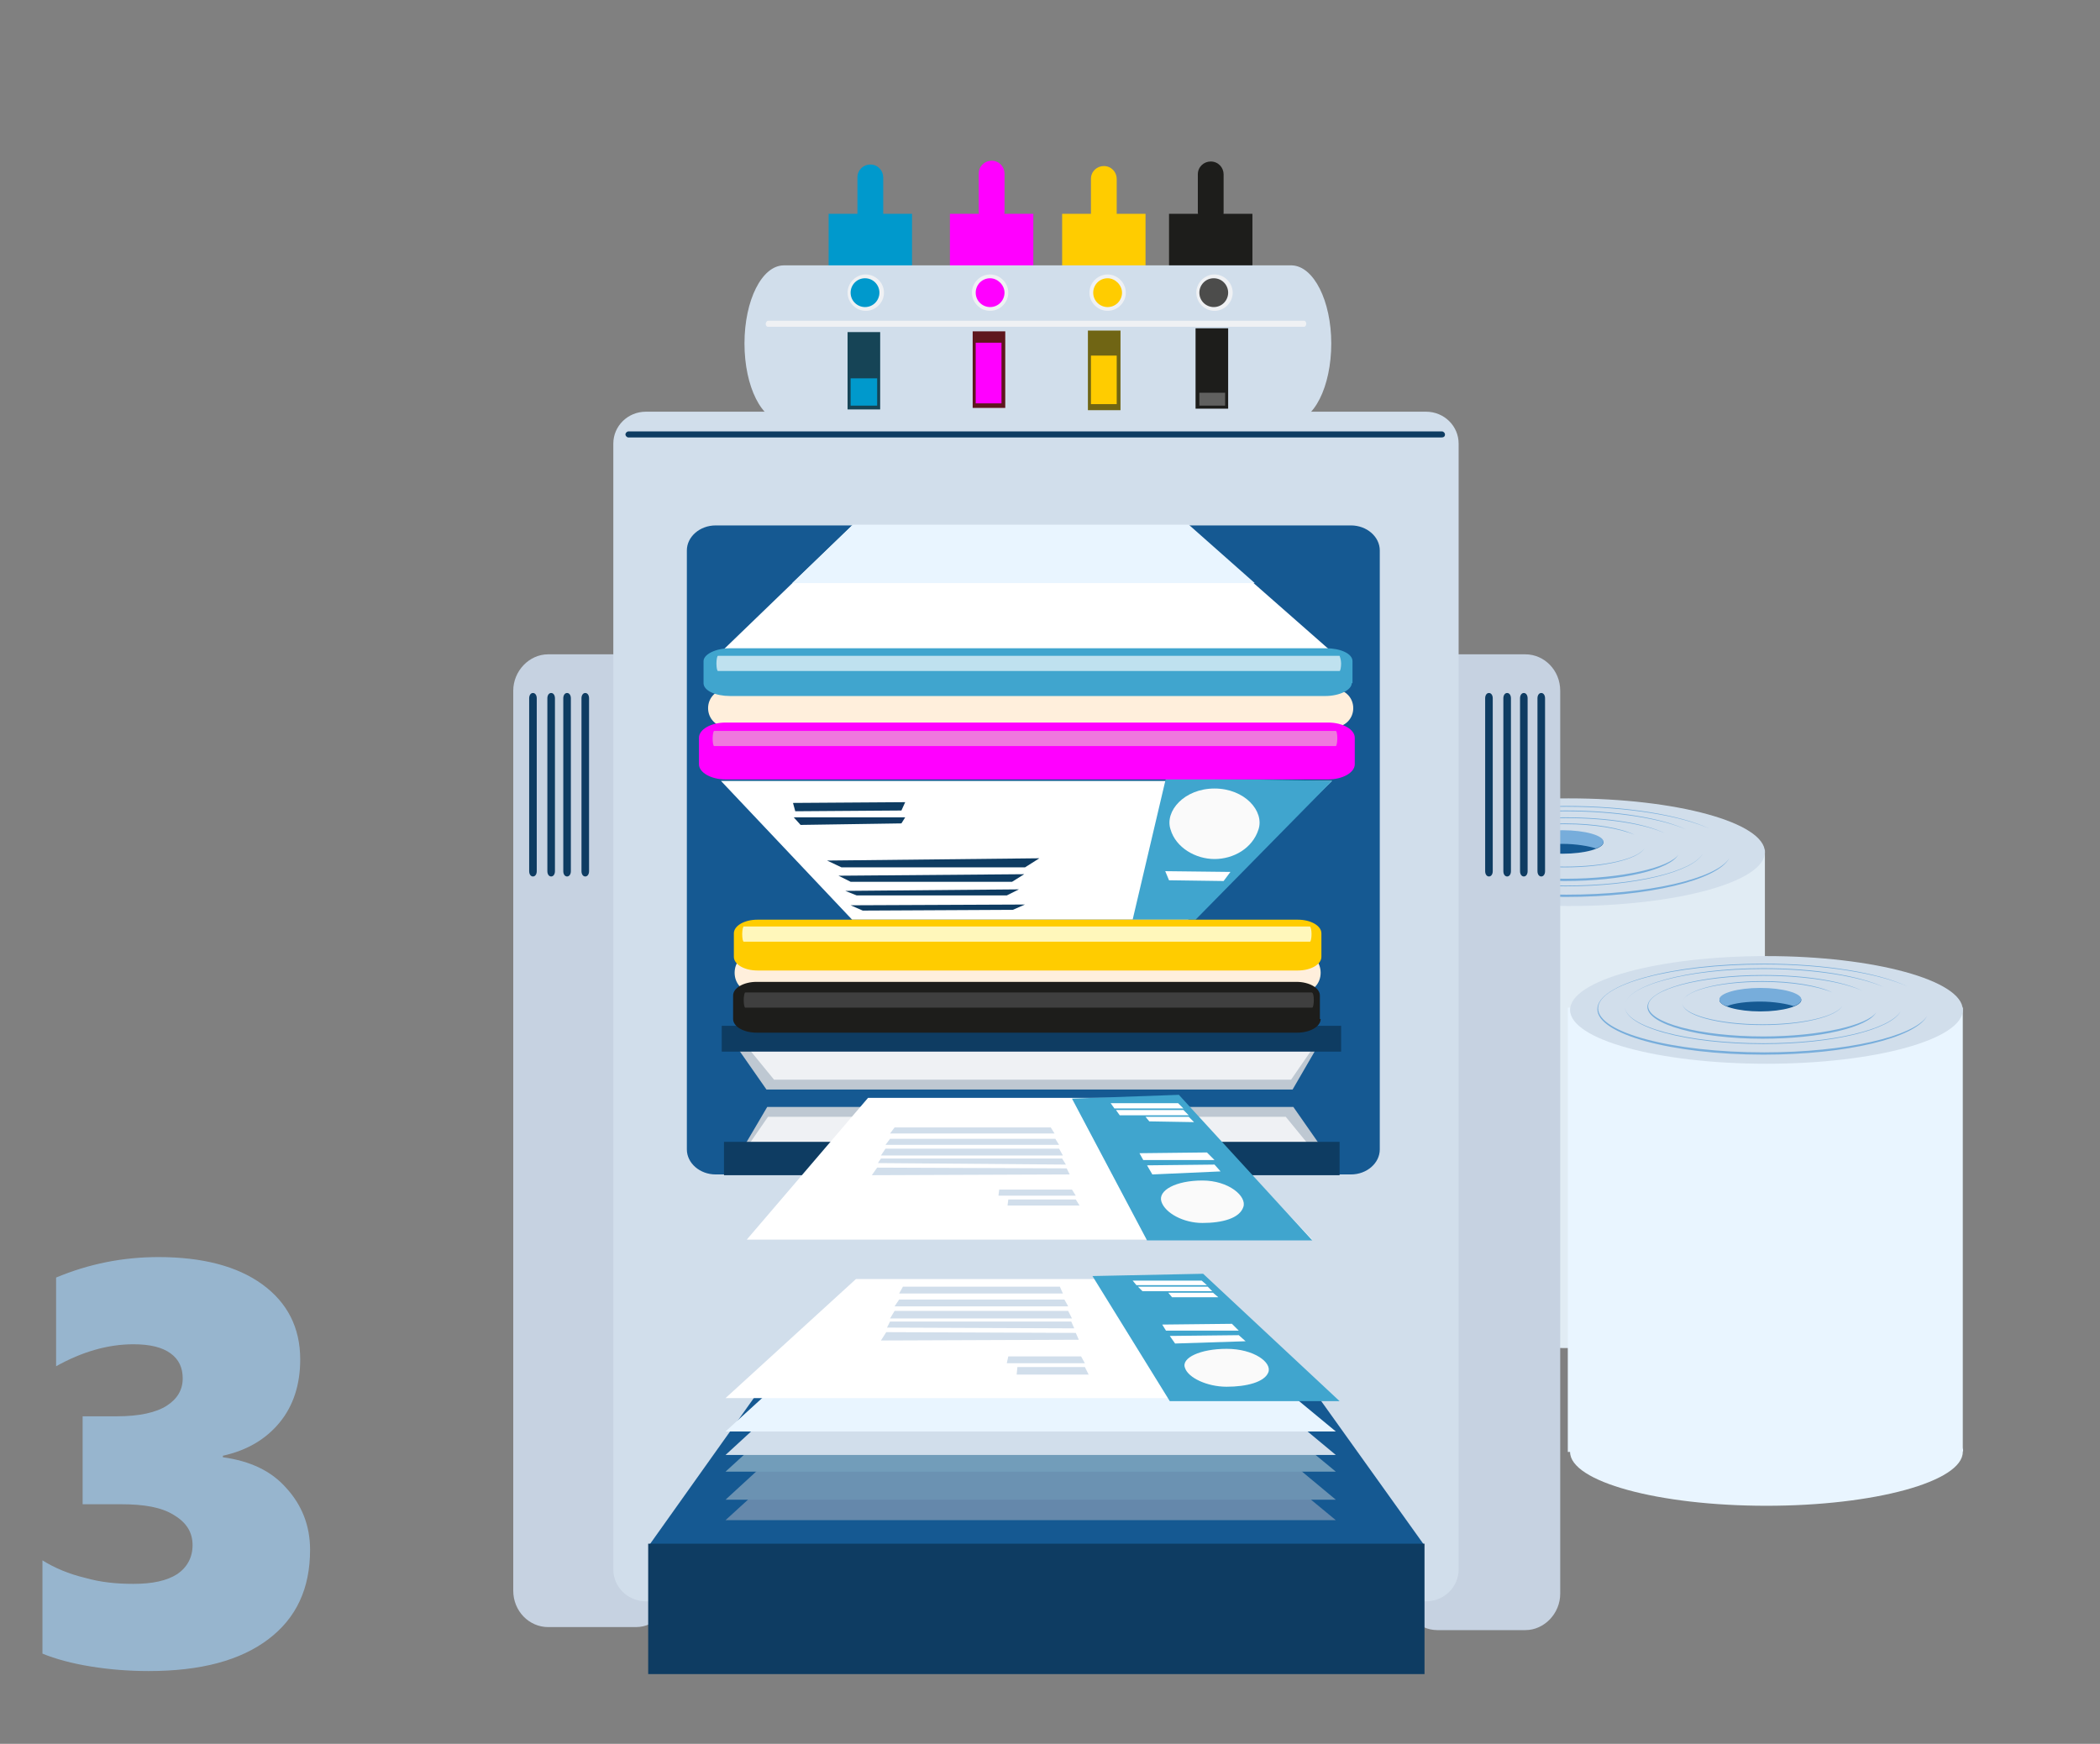
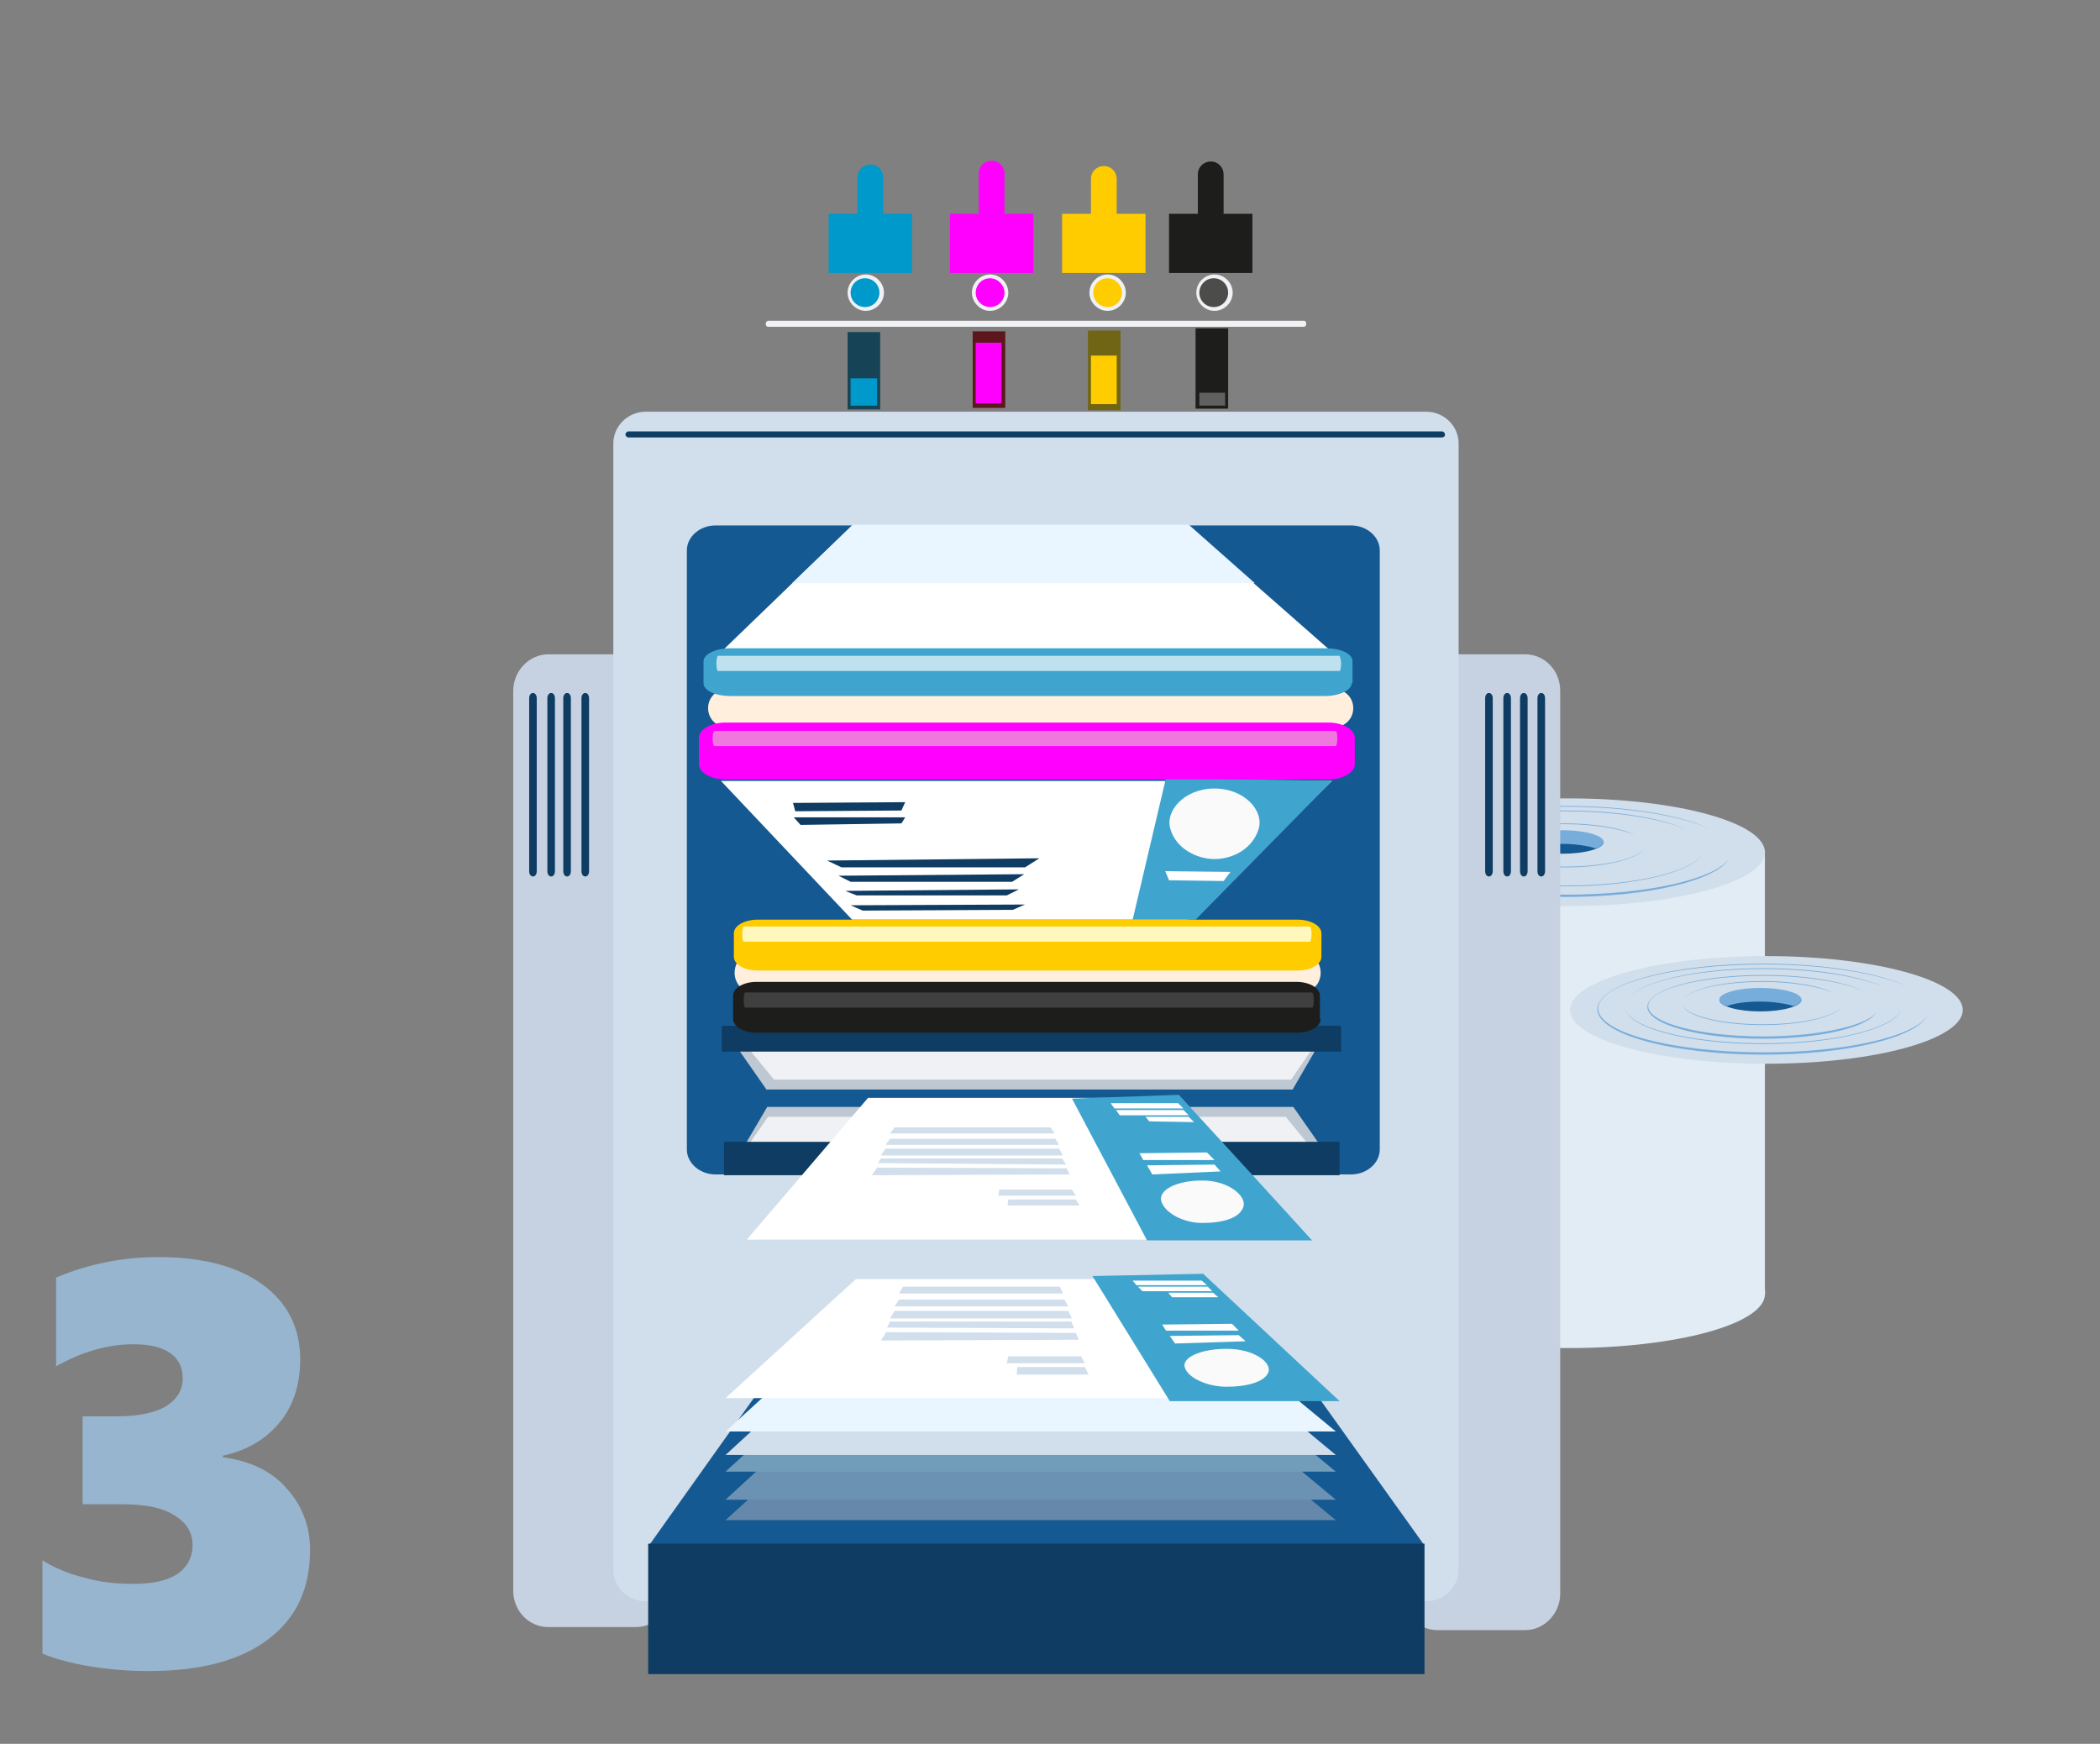
<svg xmlns="http://www.w3.org/2000/svg" xmlns:xlink="http://www.w3.org/1999/xlink" id="elements" x="0px" y="0px" viewBox="0 0 277 230" style="enable-background:new 0 0 277 230;" xml:space="preserve">
  <rect x="0" y="0" width="277" height="230" fill="#808080" stroke="none" />
  <style type="text/css">
	.st0{clip-path:url(#SVGID_2_);}
	.st1{fill:#97B5CE;}
	.st2{fill:#E1ECF4;}
	.st3{fill:#D1DEEB;}
	.st4{fill:#155992;}
	.st5{fill:#77ADDB;}
	.st6{fill:#E9F5FF;}
	.st7{fill:#C6D2E1;}
	.st8{fill:#FFFFFF;}
	.st9{fill:#0E3C62;}
	.st10{fill:#6588AB;}
	.st11{fill:#6B92B2;}
	.st12{fill:#729DBA;}
	.st13{fill:#BEC8D2;}
	.st14{fill:#EFF1F4;}
	.st15{fill:#40A5CE;}
	.st16{fill:#0099CC;}
	.st17{fill:#FF00FF;}
	.st18{fill:#FFCC00;}
	.st19{fill:#1D1D1B;}
	.st20{fill:#FFEFDC;}
	.st21{fill:#BFE1EF;}
	.st22{fill:#EF78DE;}
	.st23{fill:#FFF7BB;}
	.st24{fill:#3F3F3F;}
	.st25{fill:#4C4C4B;}
	.st26{fill:#164456;}
	.st27{fill:#5E161D;}
	.st28{fill:#706514;}
	.st29{fill:#60605F;}
	.st30{fill:#FAFAFA;}
</style>
  <g>
    <defs>
      <rect id="SVGID_1_" y="0" width="277" height="230" />
    </defs>
    <clipPath id="SVGID_2_">
      <use xlink:href="#SVGID_1_" style="overflow:visible;" />
    </clipPath>
    <g class="st0">
      <g>
        <path class="st1" d="M40.9,204.4c0,5.1-1.8,9-5.5,11.8c-3.7,2.8-8.9,4.2-15.8,4.2c-2.6,0-5.1-0.2-7.6-0.6c-2.5-0.4-4.7-1-6.4-1.7     v-12.3c1.6,1,3.5,1.8,5.6,2.3c2.1,0.6,4.2,0.8,6.4,0.8c2.5,0,4.4-0.4,5.8-1.3c1.3-0.9,2-2.2,2-3.8c0-1.7-0.8-3-2.5-4     c-1.6-1-3.9-1.4-6.9-1.4h-5.1v-11.6h4.5c3,0,5.2-0.5,6.6-1.4c1.4-0.9,2.1-2.1,2.1-3.6c0-1.4-0.5-2.5-1.6-3.3     c-1.1-0.8-2.7-1.2-4.9-1.2c-3.4,0-6.8,1-10.2,2.9v-11.7c4.3-1.8,8.8-2.7,13.5-2.7c5.8,0,10.4,1.2,13.7,3.6c3.3,2.4,5,5.7,5,9.9     c0,3.3-0.9,6.1-2.7,8.3c-1.8,2.2-4.3,3.7-7.5,4.4v0.2c3.6,0.5,6.4,1.8,8.4,4.1C39.8,198.5,40.9,201.2,40.9,204.4z" />
      </g>
      <g>
        <path class="st2" d="M232.8,170.1v-58h-52.1v58.6h0.3c0,0,0,0,0,0c0,3.9,11.6,7.1,25.9,7.1c14.3,0,25.9-3.2,25.9-7.1     C232.9,170.5,232.8,170.3,232.8,170.1z" />
        <path class="st3" d="M232.8,112.4c0,3.9-11.6,7.1-25.9,7.1c-14.3,0-25.9-3.2-25.9-7.1c0-3.9,11.6-7.1,25.9-7.1     C221.2,105.3,232.8,108.5,232.8,112.4z" />
        <path class="st4" d="M211.5,111.1c0,0.8-2.4,1.5-5.4,1.5c-3,0-5.4-0.7-5.4-1.5c0-0.8,2.4-1.5,5.4-1.5     C209.1,109.7,211.5,110.3,211.5,111.1z" />
        <path class="st5" d="M206.6,118c-12.1,0-21.9-2.6-21.9-5.8c0-3.2,9.8-5.8,21.9-5.8c8.1,0,15.1,1.2,18.9,2.9c-3.8-1.8-10.9-3-19-3     c-12.1,0-21.9,2.7-21.9,6c0,3.3,9.8,6,21.9,6c11,0,20-2.2,21.6-5.1C226.4,115.9,217.4,118,206.6,118z" />
        <path class="st5" d="M206.5,116.8c-10.1,0-18.3-2.2-18.3-4.9c0-2.7,8.2-4.9,18.3-4.9c6.8,0,12.7,1,15.9,2.4     c-3.2-1.5-9.1-2.5-15.9-2.5c-10.1,0-18.3,2.3-18.3,5c0,2.8,8.2,5,18.3,5c9.2,0,16.8-1.9,18.1-4.3     C223.2,115,215.6,116.8,206.5,116.8z" />
-         <path class="st5" d="M206.5,115.9c-8.4,0-15.2-1.8-15.2-4c0-2.2,6.8-4,15.2-4c5.6,0,10.5,0.8,13.1,2c-2.6-1.3-7.5-2.1-13.2-2.1     c-8.4,0-15.2,1.9-15.2,4.2c0,2.3,6.8,4.2,15.2,4.2c7.6,0,13.9-1.5,15-3.5C220.3,114.4,214,115.9,206.5,115.9z" />
        <path class="st5" d="M206.4,114.3c-5.9,0-10.6-1.3-10.6-2.8c0-1.6,4.7-2.8,10.6-2.8c3.9,0,7.3,0.6,9.2,1.4     c-1.8-0.9-5.3-1.5-9.2-1.5c-5.9,0-10.6,1.3-10.6,2.9c0,1.6,4.7,2.9,10.6,2.9c5.3,0,9.7-1.1,10.5-2.5     C216,113.3,211.6,114.3,206.4,114.3z" />
        <path class="st5" d="M201.7,111.9c1-0.4,2.6-0.6,4.4-0.6c1.8,0,3.5,0.3,4.4,0.6c0.6-0.2,1-0.5,1-0.9c0-0.8-2.4-1.5-5.4-1.5     c-3,0-5.4,0.7-5.4,1.5C200.7,111.4,201.1,111.7,201.7,111.9z" />
      </g>
      <g>
-         <path class="st6" d="M258.9,190.9v-58h-52.1v58.6h0.3c0,0,0,0,0,0c0,3.9,11.6,7.1,25.9,7.1c14.3,0,25.9-3.2,25.9-7.1     C259,191.3,258.9,191.1,258.9,190.9z" />
        <path class="st3" d="M258.9,133.2c0,3.9-11.6,7.1-25.9,7.1c-14.3,0-25.9-3.2-25.9-7.1c0-3.9,11.6-7.1,25.9-7.1     C247.2,126.1,258.9,129.3,258.9,133.2z" />
        <path class="st4" d="M237.6,131.9c0,0.8-2.4,1.5-5.4,1.5c-3,0-5.4-0.7-5.4-1.5c0-0.8,2.4-1.5,5.4-1.5     C235.1,130.5,237.6,131.1,237.6,131.9z" />
        <path class="st5" d="M232.7,138.8c-12.1,0-21.9-2.6-21.9-5.8c0-3.2,9.8-5.8,21.9-5.8c8.1,0,15.1,1.2,18.9,2.9     c-3.8-1.8-10.9-3-19-3c-12.1,0-21.9,2.7-21.9,6c0,3.3,9.8,6,21.9,6c11,0,20-2.2,21.6-5.1C252.5,136.7,243.5,138.8,232.7,138.8z" />
        <path class="st5" d="M232.6,137.6c-10.1,0-18.3-2.2-18.3-4.9c0-2.7,8.2-4.9,18.3-4.9c6.8,0,12.7,1,15.9,2.4     c-3.2-1.5-9.1-2.5-15.9-2.5c-10.1,0-18.3,2.3-18.3,5c0,2.8,8.2,5,18.3,5c9.2,0,16.8-1.9,18.1-4.3     C249.2,135.8,241.7,137.6,232.6,137.6z" />
        <path class="st5" d="M232.6,136.7c-8.4,0-15.2-1.8-15.2-4c0-2.2,6.8-4,15.2-4c5.6,0,10.5,0.8,13.1,2c-2.6-1.3-7.5-2.1-13.2-2.1     c-8.4,0-15.2,1.9-15.2,4.2c0,2.3,6.8,4.2,15.2,4.2c7.6,0,13.9-1.5,15-3.5C246.4,135.2,240.1,136.7,232.6,136.7z" />
        <path class="st5" d="M232.5,135.1c-5.9,0-10.6-1.3-10.6-2.8c0-1.6,4.7-2.8,10.6-2.8c3.9,0,7.3,0.6,9.2,1.4     c-1.8-0.9-5.3-1.5-9.2-1.5c-5.9,0-10.6,1.3-10.6,2.9c0,1.6,4.7,2.9,10.6,2.9c5.3,0,9.7-1.1,10.5-2.5     C242.1,134.1,237.7,135.1,232.5,135.1z" />
        <path class="st5" d="M227.8,132.7c1-0.4,2.6-0.6,4.4-0.6c1.8,0,3.5,0.3,4.4,0.6c0.6-0.2,1-0.5,1-0.9c0-0.8-2.4-1.5-5.4-1.5     c-3,0-5.4,0.7-5.4,1.5C226.8,132.2,227.1,132.5,227.8,132.7z" />
      </g>
      <g>
        <path class="st7" d="M88.5,209.8c0,2.6-2.1,4.8-4.6,4.8H72.3c-2.5,0-4.6-2.1-4.6-4.8V91.1c0-2.6,2.1-4.8,4.6-4.8h11.6     c2.5,0,4.6,2.1,4.6,4.8V209.8z" />
        <path class="st7" d="M205.8,210.2c0,2.6-2.1,4.8-4.6,4.8h-11.6c-2.5,0-4.6-2.1-4.6-4.8V91.1c0-2.6,2.1-4.8,4.6-4.8h11.6     c2.5,0,4.6,2.1,4.6,4.8V210.2z" />
        <path class="st3" d="M192.4,207c0,2.3-1.9,4.2-4.3,4.2H85.2c-2.4,0-4.3-1.9-4.3-4.2V58.5c0-2.3,1.9-4.2,4.3-4.2h102.9     c2.4,0,4.3,1.9,4.3,4.2V207z" />
        <path class="st4" d="M182,151.6c0,1.8-1.7,3.3-3.8,3.3H94.4c-2.1,0-3.8-1.5-3.8-3.3v-79c0-1.8,1.7-3.3,3.8-3.3h83.8     c2.1,0,3.8,1.5,3.8,3.3V151.6z" />
        <polygon class="st8" points="112.4,69.3 95.1,86 175.7,86 156.7,69.3    " />
        <g>
          <polygon class="st4" points="102.7,179.8 85.7,203.7 137,203.7 137,181     " />
          <polygon class="st4" points="170.7,179.8 187.8,203.7 136.4,203.7 136.4,181     " />
        </g>
        <rect x="85.5" y="203.6" class="st9" width="102.4" height="17.2" />
        <polygon class="st10" points="112.9,184.8 95.7,200.5 176.2,200.5 157.2,184.8    " />
        <polygon class="st11" points="112.9,182 95.7,197.8 176.2,197.8 157.2,182    " />
        <polygon class="st12" points="112.9,178.4 95.7,194.1 176.2,194.1 157.2,178.4    " />
        <polygon class="st3" points="112.9,176.1 95.7,191.9 176.2,191.9 157.2,176.1    " />
        <polygon class="st6" points="112.9,173.1 95.7,188.8 176.2,188.8 157.2,173.1    " />
        <g>
          <path class="st9" d="M70.8,114.9c0,0.4-0.2,0.7-0.5,0.7l0,0c-0.3,0-0.5-0.3-0.5-0.7V92.1c0-0.4,0.2-0.7,0.5-0.7l0,0      c0.3,0,0.5,0.3,0.5,0.7V114.9z" />
          <path class="st9" d="M73.2,114.9c0,0.4-0.2,0.7-0.5,0.7l0,0c-0.3,0-0.5-0.3-0.5-0.7V92.1c0-0.4,0.2-0.7,0.5-0.7l0,0      c0.3,0,0.5,0.3,0.5,0.7V114.9z" />
          <path class="st9" d="M75.3,114.9c0,0.4-0.2,0.7-0.5,0.7l0,0c-0.3,0-0.5-0.3-0.5-0.7V92.1c0-0.4,0.2-0.7,0.5-0.7l0,0      c0.3,0,0.5,0.3,0.5,0.7V114.9z" />
          <path class="st9" d="M77.7,114.9c0,0.4-0.2,0.7-0.5,0.7l0,0c-0.3,0-0.5-0.3-0.5-0.7V92.1c0-0.4,0.2-0.7,0.5-0.7l0,0      c0.3,0,0.5,0.3,0.5,0.7V114.9z" />
        </g>
        <g>
          <path class="st9" d="M196.9,114.9c0,0.4-0.2,0.7-0.5,0.7l0,0c-0.3,0-0.5-0.3-0.5-0.7V92.1c0-0.4,0.2-0.7,0.5-0.7l0,0      c0.3,0,0.5,0.3,0.5,0.7V114.9z" />
          <path class="st9" d="M199.3,114.9c0,0.4-0.2,0.7-0.5,0.7l0,0c-0.3,0-0.5-0.3-0.5-0.7V92.1c0-0.4,0.2-0.7,0.5-0.7l0,0      c0.3,0,0.5,0.3,0.5,0.7V114.9z" />
          <path class="st9" d="M201.5,114.9c0,0.4-0.2,0.7-0.5,0.7l0,0c-0.3,0-0.5-0.3-0.5-0.7V92.1c0-0.4,0.2-0.7,0.5-0.7l0,0      c0.3,0,0.5,0.3,0.5,0.7V114.9z" />
          <path class="st9" d="M203.8,114.9c0,0.4-0.2,0.7-0.5,0.7l0,0c-0.3,0-0.5-0.3-0.5-0.7V92.1c0-0.4,0.2-0.7,0.5-0.7l0,0      c0.3,0,0.5,0.3,0.5,0.7V114.9z" />
        </g>
        <g>
          <polygon class="st13" points="170.5,143.7 173.4,138.7 173.4,138.4 97.4,138.4 101.1,143.7     " />
          <polygon class="st14" points="170.3,142.4 173.2,138.2 173.2,138 98.5,138 102.1,142.4     " />
        </g>
        <g>
          <polygon class="st13" points="101.2,146 98.2,151.1 98.2,151.3 174.3,151.3 170.6,146     " />
          <polygon class="st14" points="101.3,147.3 98.4,151.5 98.4,151.7 173.2,151.7 169.6,147.3     " />
        </g>
        <rect x="95.5" y="150.6" class="st9" width="81.2" height="4.4" />
        <rect x="95.2" y="135.3" class="st9" width="81.7" height="3.4" />
        <polygon class="st6" points="165.5,76.9 156.8,69.2 112.5,69.2 104.5,76.9    " />
        <polygon class="st8" points="114.5,144.8 98.5,163.5 173.1,163.5 155.5,144.8    " />
        <polygon class="st15" points="155.5,144.4 173.1,163.6 151.3,163.6 141.4,144.9    " />
        <polygon class="st8" points="112.9,168.7 95.7,184.4 176.2,184.4 157.2,168.7    " />
        <polygon class="st8" points="112.4,121.3 95.1,103 175.7,103 156.7,121.3    " />
        <polygon class="st9" points="104.6,105.9 119.4,105.8 118.9,106.9 104.9,107    " />
        <polygon class="st9" points="104.7,107.8 119.4,107.8 118.9,108.6 105.6,108.8    " />
        <polygon class="st15" points="153.8,102.6 175.7,103 157.7,121.3 149.4,121.3    " />
        <polygon class="st9" points="109.1,113.5 137.1,113.2 135.2,114.4 111,114.4    " />
        <polygon class="st9" points="110.6,115.5 135.1,115.3 133.5,116.3 112.2,116.3    " />
        <polygon class="st9" points="111.5,117.5 134.4,117.3 132.8,118.1 113,118.1    " />
        <polygon class="st9" points="112.2,119.4 135.2,119.3 133.6,120 113.8,120.1    " />
        <polygon class="st8" points="153.7,114.9 162.3,115 161.4,116.2 154.2,116.1    " />
        <g>
          <rect x="109.3" y="28.2" class="st16" width="11" height="7.8" />
          <path class="st16" d="M116.5,28.4c0,1-0.8,1.7-1.7,1.7l0,0c-1,0-1.7-0.8-1.7-1.7v-5c0-1,0.8-1.7,1.7-1.7l0,0      c1,0,1.7,0.8,1.7,1.7V28.4z" />
        </g>
        <g>
          <rect x="125.3" y="28.2" class="st17" width="11" height="7.8" />
          <path class="st17" d="M132.5,27.9c0,1-0.8,1.7-1.7,1.7l0,0c-1,0-1.7-0.8-1.7-1.7v-5c0-1,0.8-1.7,1.7-1.7l0,0      c1,0,1.7,0.8,1.7,1.7V27.9z" />
        </g>
        <g>
          <rect x="140.1" y="28.2" class="st18" width="11" height="7.8" />
          <path class="st18" d="M147.3,28.6c0,1-0.8,1.7-1.7,1.7l0,0c-1,0-1.7-0.8-1.7-1.7v-5c0-1,0.8-1.7,1.7-1.7l0,0      c1,0,1.7,0.8,1.7,1.7V28.6z" />
        </g>
        <g>
          <rect x="154.2" y="28.2" class="st19" width="11" height="7.8" />
          <path class="st19" d="M161.4,28c0,1-0.8,1.7-1.7,1.7l0,0c-1,0-1.7-0.8-1.7-1.7v-5c0-1,0.8-1.7,1.7-1.7l0,0c1,0,1.7,0.8,1.7,1.7      V28z" />
        </g>
-         <path class="st3" d="M175.6,45.3c0,5.7-2.3,10.3-5.2,10.3h-67c-2.9,0-5.2-4.6-5.2-10.3l0,0c0-5.7,2.3-10.3,5.2-10.3h67     C173.3,35.1,175.6,39.7,175.6,45.3L175.6,45.3z" />
        <g>
          <path class="st14" d="M148.5,38.6c0,1.3-1.1,2.4-2.4,2.4c-1.3,0-2.4-1.1-2.4-2.4c0-1.3,1.1-2.4,2.4-2.4      C147.4,36.2,148.5,37.3,148.5,38.6z" />
          <path class="st18" d="M148,38.6c0,1-0.8,1.9-1.9,1.9c-1,0-1.9-0.8-1.9-1.9c0-1,0.8-1.9,1.9-1.9C147.1,36.7,148,37.6,148,38.6z" />
        </g>
        <path class="st9" d="M190.6,57.3c0-0.2-0.2-0.4-0.4-0.4H82.9c-0.2,0-0.4,0.2-0.4,0.4l0,0c0,0.2,0.2,0.4,0.4,0.4h107.2     C190.4,57.7,190.6,57.6,190.6,57.3L190.6,57.3z" />
        <path class="st14" d="M172.3,42.7c0-0.2-0.1-0.4-0.3-0.4h-70.7c-0.1,0-0.3,0.2-0.3,0.4l0,0c0,0.2,0.1,0.4,0.3,0.4H172     C172.2,43.1,172.3,42.9,172.3,42.7L172.3,42.7z" />
        <path class="st20" d="M178.5,93.4c0,1.4-1.1,2.5-2.5,2.5H95.9c-1.4,0-2.5-1.1-2.5-2.5l0,0c0-1.4,1.1-2.5,2.5-2.5H176     C177.4,90.9,178.5,92,178.5,93.4L178.5,93.4z" />
        <path class="st20" d="M174.2,128.3c0,1.4-1,2.5-2.3,2.5H99.2c-1.3,0-2.3-1.1-2.3-2.5l0,0c0-1.4,1-2.5,2.3-2.5h72.8     C173.2,125.8,174.2,126.9,174.2,128.3L174.2,128.3z" />
        <path class="st15" d="M178.3,90.1c0,0.9-1.6,1.7-3.5,1.7H96.3c-1.9,0-3.5-0.7-3.5-1.7v-2.9c0-0.9,1.6-1.7,3.5-1.7h78.6     c1.9,0,3.5,0.7,3.5,1.7V90.1z" />
        <path class="st17" d="M178.7,100.8c0,1.1-1.6,2-3.5,2H95.7c-1.9,0-3.5-0.9-3.5-2v-3.5c0-1.1,1.6-2,3.5-2h79.5     c1.9,0,3.5,0.9,3.5,2V100.8z" />
        <path class="st18" d="M174.3,126.2c0,1-1.4,1.8-3.1,1.8H99.9c-1.7,0-3.1-0.8-3.1-1.8v-3.1c0-1,1.4-1.8,3.1-1.8h71.3     c1.7,0,3.1,0.8,3.1,1.8V126.2z" />
        <path class="st19" d="M174.2,134.4c0,1-1.4,1.8-3.1,1.8H99.8c-1.7,0-3.1-0.8-3.1-1.8v-3.1c0-1,1.4-1.8,3.1-1.8H171     c1.7,0,3.1,0.8,3.1,1.8V134.4z" />
        <path class="st21" d="M176.9,87.5c0,0.5-0.1,1-0.2,1h-82c-0.1,0-0.2-0.4-0.2-1l0,0c0-0.5,0.1-1,0.2-1h82     C176.7,86.5,176.9,87,176.9,87.5L176.9,87.5z" />
        <path class="st22" d="M176.4,97.4c0,0.5-0.1,1-0.2,1h-82c-0.1,0-0.2-0.4-0.2-1l0,0c0-0.5,0.1-1,0.2-1h82     C176.3,96.4,176.4,96.8,176.4,97.4L176.4,97.4z" />
        <path class="st23" d="M173,123.2c0,0.5-0.1,1-0.2,1H98.1c-0.1,0-0.2-0.4-0.2-1l0,0c0-0.5,0.1-1,0.2-1h74.7     C172.9,122.3,173,122.7,173,123.2L173,123.2z" />
        <path class="st24" d="M173.3,131.9c0,0.5-0.1,1-0.2,1H98.3c-0.1,0-0.2-0.4-0.2-1l0,0c0-0.5,0.1-1,0.2-1H173     C173.2,130.9,173.3,131.3,173.3,131.9L173.3,131.9z" />
        <path class="st14" d="M162.6,38.6c0,1.3-1.1,2.4-2.4,2.4c-1.3,0-2.4-1.1-2.4-2.4c0-1.3,1.1-2.4,2.4-2.4     C161.5,36.2,162.6,37.3,162.6,38.6z" />
        <path class="st25" d="M162,38.6c0,1-0.8,1.9-1.9,1.9c-1,0-1.9-0.8-1.9-1.9c0-1,0.8-1.9,1.9-1.9C161.2,36.7,162,37.6,162,38.6z" />
        <path class="st14" d="M133,38.6c0,1.3-1.1,2.4-2.4,2.4c-1.3,0-2.4-1.1-2.4-2.4c0-1.3,1.1-2.4,2.4-2.4     C131.9,36.2,133,37.3,133,38.6z" />
        <path class="st17" d="M132.5,38.6c0,1-0.8,1.9-1.9,1.9c-1,0-1.9-0.8-1.9-1.9c0-1,0.8-1.9,1.9-1.9     C131.6,36.7,132.5,37.6,132.5,38.6z" />
        <path class="st14" d="M116.6,38.6c0,1.3-1.1,2.4-2.4,2.4c-1.3,0-2.4-1.1-2.4-2.4c0-1.3,1.1-2.4,2.4-2.4     C115.5,36.2,116.6,37.3,116.6,38.6z" />
        <path class="st16" d="M116,38.6c0,1-0.8,1.9-1.9,1.9c-1,0-1.9-0.8-1.9-1.9c0-1,0.8-1.9,1.9-1.9C115.2,36.7,116,37.6,116,38.6z" />
        <rect x="111.8" y="43.8" class="st26" width="4.3" height="10.2" />
        <rect x="128.3" y="43.7" class="st27" width="4.3" height="10.1" />
        <rect x="143.5" y="43.6" class="st28" width="4.3" height="10.5" />
        <rect x="157.7" y="43.3" class="st19" width="4.3" height="10.6" />
        <rect x="112.2" y="49.9" class="st16" width="3.5" height="3.6" />
        <rect x="128.7" y="45.2" class="st17" width="3.4" height="8" />
        <rect x="143.9" y="46.9" class="st18" width="3.4" height="6.4" />
        <rect x="158.2" y="51.8" class="st29" width="3.4" height="1.7" />
        <g>
          <g>
            <path class="st30" d="M166,109.4c-0.8,2.5-3.3,3.9-5.8,3.9c-2.5,0-5.1-1.5-5.8-3.9c-0.8-2.4,1.8-5.4,5.8-5.4       C164.2,104,166.8,107,166,109.4z" />
          </g>
        </g>
        <g>
          <path class="st30" d="M164,159.2c-0.5,1.5-2.8,2.1-5.4,2.1c-2.5,0-4.9-1.3-5.4-2.8c-0.5-1.5,1.9-2.8,5.4-2.8      C162.1,155.7,164.5,157.8,164,159.2z" />
        </g>
        <polygon class="st8" points="161,154.5 152,154.9 151.3,153.7 160.2,153.6    " />
        <polygon class="st8" points="156.1,146.2 147,146.2 146.5,145.5 155.4,145.5    " />
        <polygon class="st3" points="142.4,159 132.9,159 133,158.2 141.9,158.2    " />
        <polygon class="st3" points="141.9,157.7 131.7,157.7 131.8,156.9 141.4,156.9    " />
        <polygon class="st3" points="141.1,154.9 115,155 115.7,154 140.7,154.1    " />
        <polygon class="st3" points="140.6,153.6 115.8,153.4 116.2,152.8 140.1,152.8    " />
        <polygon class="st3" points="140.2,152.4 116.2,152.4 116.8,151.5 139.7,151.5    " />
        <polygon class="st3" points="139.7,151 116.8,151 117.4,150.2 139.2,150.2    " />
        <polygon class="st3" points="139.1,149.5 117.4,149.5 118,148.7 138.6,148.7    " />
        <polygon class="st3" points="143.6,181.3 134.1,181.3 134.2,180.3 143.1,180.3    " />
        <polygon class="st3" points="143.1,179.8 132.8,179.8 133,178.9 142.6,178.9    " />
        <polygon class="st3" points="142.3,176.7 116.2,176.8 116.9,175.7 141.9,175.8    " />
        <polygon class="st3" points="141.7,175.2 117,175.1 117.4,174.3 141.3,174.3    " />
        <polygon class="st3" points="141.4,173.9 117.4,173.9 118,172.9 140.9,172.9    " />
        <polygon class="st3" points="140.9,172.3 118,172.3 118.6,171.4 140.4,171.4    " />
        <polygon class="st3" points="140.2,170.6 118.6,170.6 119.1,169.7 139.8,169.7    " />
        <polygon class="st8" points="156.8,147.1 147.7,147.1 147.2,146.4 156.1,146.4    " />
        <polygon class="st8" points="157.5,148 151.6,147.9 151.1,147.3 156.8,147.3    " />
        <polygon class="st8" points="160.2,153 150.8,153 150.3,152.1 159.2,152    " />
        <polygon class="st15" points="158.7,168 176.7,184.8 154.3,184.8 144.1,168.3    " />
        <g>
          <path class="st30" d="M167.3,181c-0.5,1.3-2.9,1.9-5.5,1.9c-2.6,0-5.1-1.2-5.5-2.5c-0.5-1.3,2-2.5,5.5-2.5      C165.4,177.9,167.8,179.7,167.3,181z" />
        </g>
        <polygon class="st8" points="164.3,176.9 155,177.2 154.3,176.2 163.4,176.1    " />
        <polygon class="st8" points="159.2,169.5 149.9,169.5 149.4,168.9 158.5,168.9    " />
        <polygon class="st8" points="159.9,170.3 150.7,170.3 150.1,169.7 159.3,169.7    " />
        <polygon class="st8" points="160.7,171.1 154.6,171.1 154.1,170.5 160,170.5    " />
        <polygon class="st8" points="163.4,175.5 153.8,175.5 153.3,174.7 162.5,174.6    " />
      </g>
    </g>
  </g>
</svg>